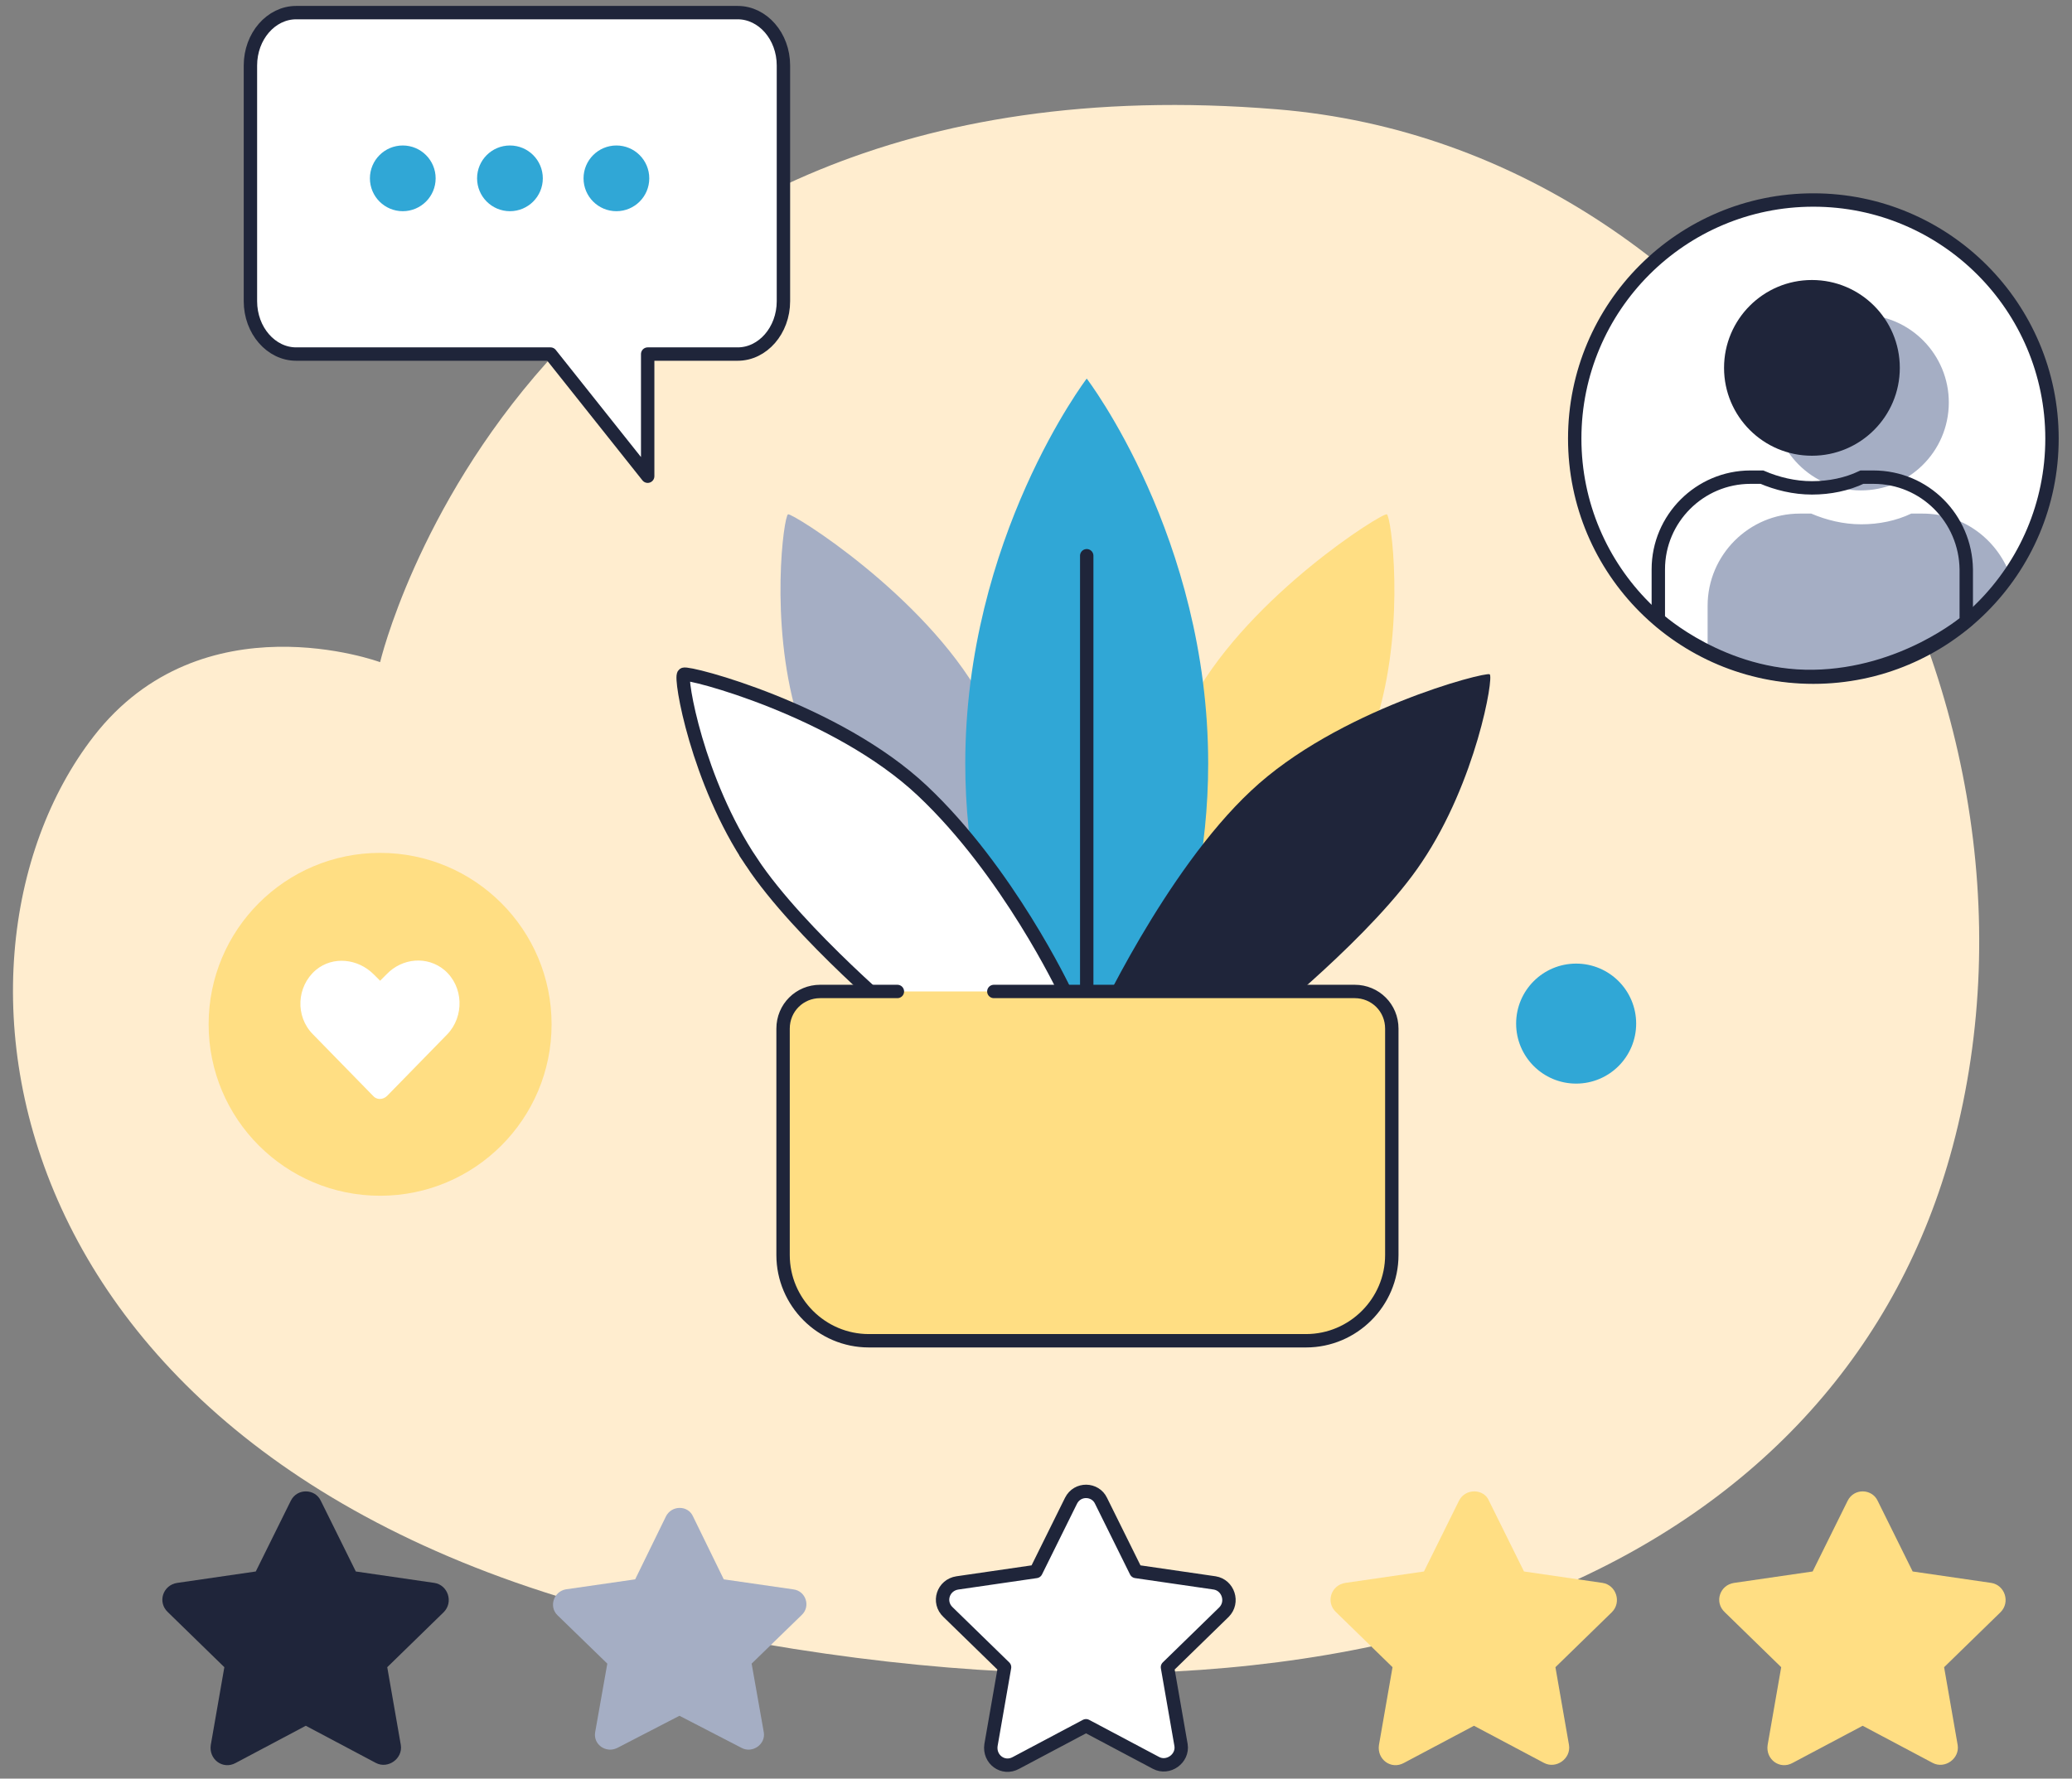
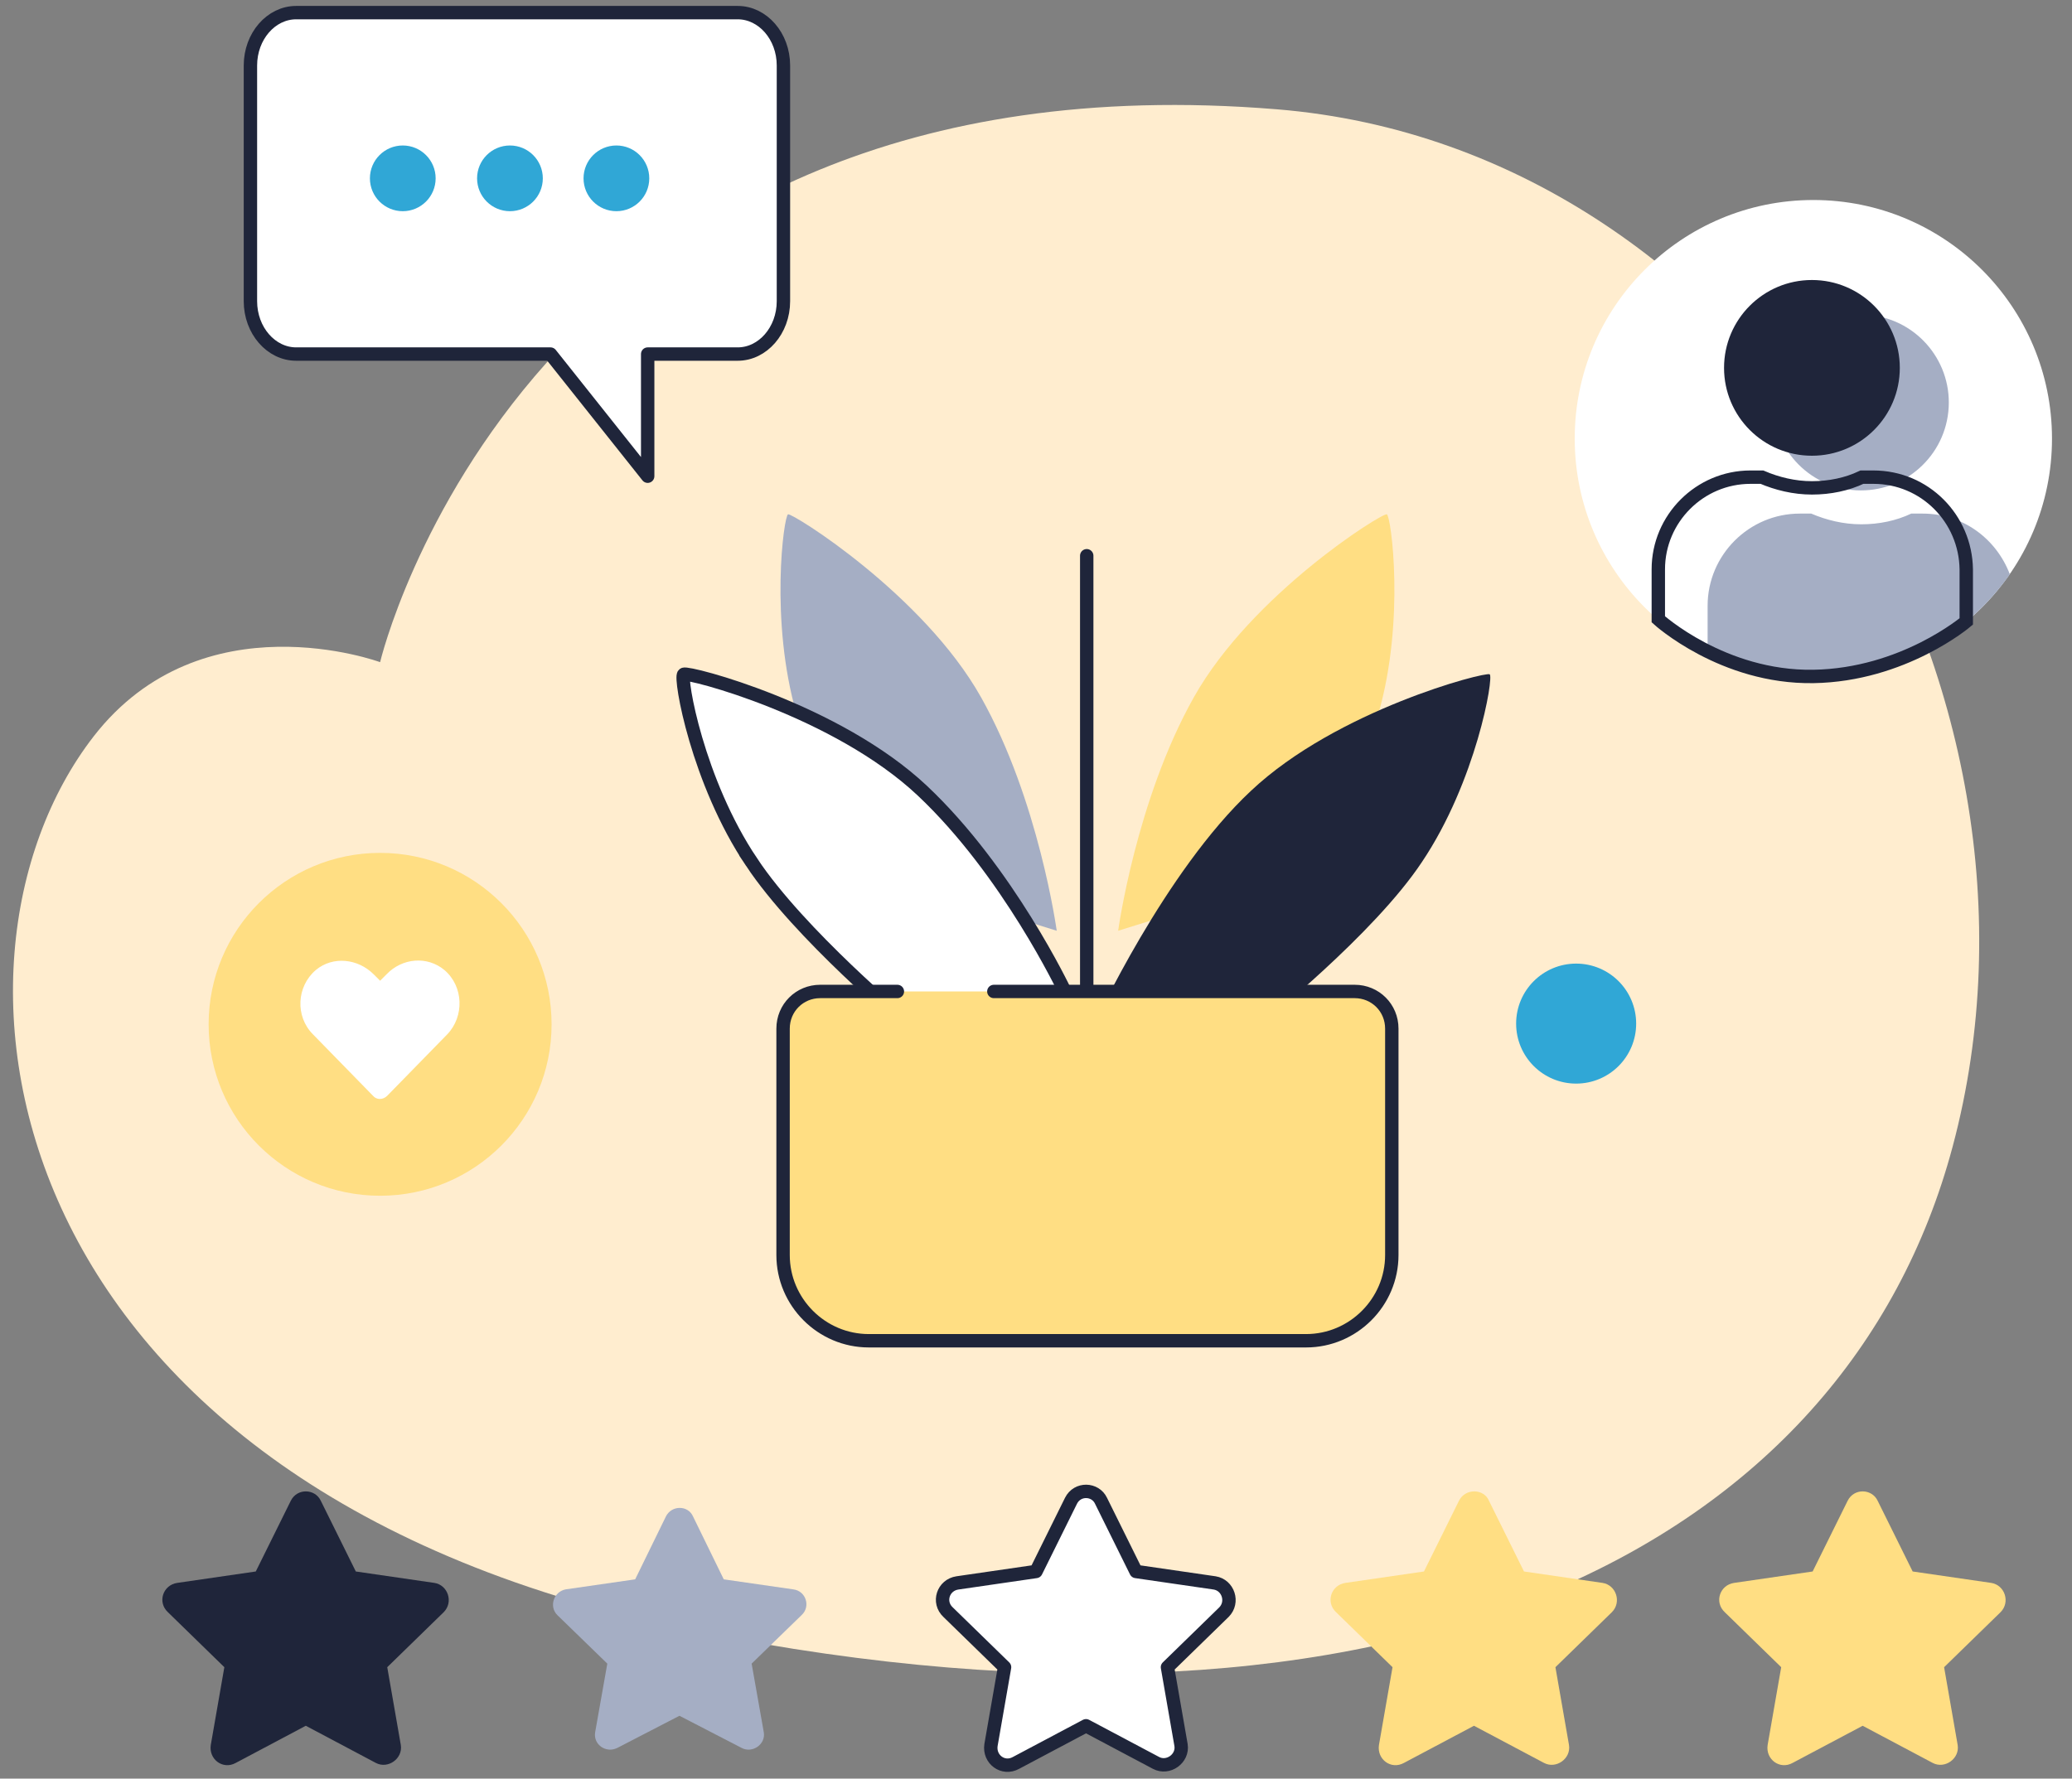
<svg xmlns="http://www.w3.org/2000/svg" xmlns:xlink="http://www.w3.org/1999/xlink" viewBox="0 0 290 249">
  <rect x="0" y="0" width="290" height="249" fill="#808080" stroke="none" />
  <style>.K{stroke:#1f253a}.L{stroke-width:1.874}.M{fill:#ffde83}.N{fill:#30a7d6}.O{fill:#a5aec4}.P{stroke-miterlimit:10}.Q{fill:#1f253a}.R{stroke-linejoin:round}</style>
-   <path d="M53.2 92.7s-24.9-9.2-40.1 10.4C-11.6 135-.9 208.7 97.5 228.4s160.8-11.7 175.8-67.9c17.2-64.4-27.2-139.7-94.6-145.2C73.5 6.7 53.2 92.7 53.2 92.7z" fill="#ffedcf" />
+   <path d="M53.2 92.7s-24.9-9.2-40.1 10.4C-11.6 135-.9 208.7 97.5 228.4s160.8-11.7 175.8-67.9c17.2-64.4-27.2-139.7-94.6-145.2C73.5 6.7 53.2 92.7 53.2 92.7" fill="#ffedcf" />
  <path d="M103.25 1.767h-61.8c-3.5 0-6.4 3.3-6.4 7.4v33c0 4.1 2.9 7.4 6.4 7.4h35.6l13.6 17.1v-17.1h12.6c3.5 0 6.4-3.3 6.4-7.4v-33c0-4.1-2.9-7.4-6.4-7.4z" fill="#fff" class="K L R" />
  <g class="N">
    <circle cx="56.373" cy="24.967" r="4.6" />
    <circle cx="71.373" cy="24.967" r="4.6" />
    <circle cx="86.273" cy="24.967" r="4.6" />
  </g>
  <path d="M122.5 122.4s-7.6-10.8-11-22.4c-3.8-13.1-1.8-27.8-1.2-28s18.9 11.2 27 25.6 10.6 32.7 10.6 32.7l-25.4-7.9z" class="O" />
  <path d="M181.9 122.4s7.6-10.8 11-22.4c3.8-13.1 1.8-27.8 1.2-28-.7-.2-18.9 11.2-27 25.6s-10.6 32.7-10.6 32.7l25.4-7.9z" class="M" />
-   <path d="M163.4 138.8c3.1-8.7 5.7-19.6 5.7-31.9 0-31.7-17-53.9-17-53.9s-17 22.3-17 53.9c0 12.3 2.6 23.2 5.7 31.9h22.6z" class="N" />
  <path d="M105.2 120.7c-7.6-11.3-10.1-25.9-9.5-26.3s21.4 5 33.4 16.3 19.9 28 19.9 28l2 4.5h-18.5-5.7c.1.1-14.9-12.4-21.6-22.5z" fill="#fff" class="K L P" />
  <path d="M199 120.7c7.6-11.3 10.1-25.9 9.5-26.3s-21.4 5-33.4 16.3c-12.1 11.3-21.9 32.6-21.9 32.6h23.4s15.7-12.5 22.4-22.6z" class="Q" />
  <g stroke-linecap="round" class="K L P">
    <path d="M152.1 77.8v61" fill="#fff" />
    <path d="M139.1,138.8h50.5c2.9,0,5.2,2.3,5.2,5.2v31.7c0,6.6-5.4,12-12,12h-61.2c-6.6,0-12-5.4-12-12V144     c0-2.9,2.3-5.2,5.2-5.2h10.8" class="M" />
  </g>
  <use xlink:href="#B" class="Q" />
  <path d="M149.9 210.1L145 220l-11 1.6c-2 .3-2.8 2.7-1.3 4.1l7.9 7.7-1.9 10.9c-.3 2 1.7 3.5 3.5 2.5l9.8-5.2 9.8 5.2c1.7.9 3.8-.6 3.5-2.5l-1.9-10.9 7.9-7.7c1.4-1.4.6-3.8-1.3-4.1l-11-1.6-4.9-9.9c-.8-1.7-3.3-1.8-4.2 0h0z" fill="#fff" class="K L R" />
  <g class="M">
    <path d="M204.2 210.1l-4.9 9.9-11 1.6c-2 .3-2.8 2.7-1.3 4.1l7.9 7.7-1.9 10.9c-.3 2 1.7 3.5 3.5 2.5l9.8-5.2 9.8 5.2c1.7.9 3.8-.6 3.5-2.5l-1.9-10.9 7.9-7.7c1.4-1.4.6-3.8-1.3-4.1l-11-1.6-4.9-9.9c-.7-1.7-3.3-1.8-4.2 0h0z" />
    <use xlink:href="#B" x="217.9" />
  </g>
  <path d="M93.2 212.3l-4.3 8.8-9.7 1.4c-1.7.3-2.4 2.4-1.2 3.6l7 6.8-1.7 9.6c-.3 1.7 1.5 3 3.1 2.2l8.7-4.5 8.7 4.5c1.5.8 3.4-.5 3.1-2.2l-1.7-9.6 7-6.8c1.3-1.2.6-3.4-1.2-3.6l-9.7-1.4-4.3-8.8c-.7-1.6-3-1.6-3.8 0h0z" class="O" />
  <circle cx="53.2" cy="143.4" r="24" class="M" />
  <circle cx="220.6" cy="143.3" r="8.4" class="N" />
  <g fill="#fff">
    <path d="M62.2 135.8c-2.4-2-5.9-1.7-8.1.6l-.9.9-.9-.9c-2.2-2.2-5.7-2.6-8.1-.6-2.7 2.3-2.9 6.5-.4 9l8.4 8.6c.5.6 1.4.6 2 0l8.4-8.6c2.4-2.5 2.3-6.7-.4-9h0z" />
    <circle cx="253.8" cy="61.4" r="33.4" />
  </g>
  <g class="O">
    <path d="M269.1 71.9h-1.6c-2.1 1-4.5 1.5-7 1.5s-4.9-.6-7-1.5h-1.6c-7.1 0-12.9 5.8-12.9 12.9v6.5c4.5 2.2 9.5 3.5 14.8 3.5 11.4 0 21.4-5.7 27.5-14.4-1.9-5-6.6-8.5-12.2-8.5z" />
    <circle transform="matrix(.055 -.999 .999 .055 189.681 313.481)" cx="260.5" cy="56.5" r="12.3" />
  </g>
  <g fill="none" class="K L">
-     <circle cx="253.8" cy="61.4" r="33.4" />
    <path d="M262.2 66.8h-1.6c-2.1 1-4.5 1.5-7 1.5s-4.9-.6-7-1.5H245c-7.1 0-12.9 5.8-12.9 12.9v7s9 8.2 21.7 8c12.6-.2 21.4-7.7 21.4-7.7v-7.3c-.1-7.1-5.8-12.9-13-12.9z" class="P" />
  </g>
  <circle cx="253.6" cy="51.5" r="12.3" class="Q" />
  <defs>
    <path id="B" d="M40.7 210.1l-4.9 9.9-11 1.6c-2 .3-2.8 2.7-1.3 4.1l7.9 7.7-1.9 10.9c-.3 2 1.7 3.5 3.5 2.5l9.8-5.2 9.8 5.2c1.7.9 3.8-.6 3.5-2.5l-1.9-10.9 7.9-7.7c1.4-1.4.6-3.8-1.3-4.1l-11-1.6-4.9-9.9c-.8-1.7-3.3-1.8-4.2 0h0z" />
  </defs>
</svg>